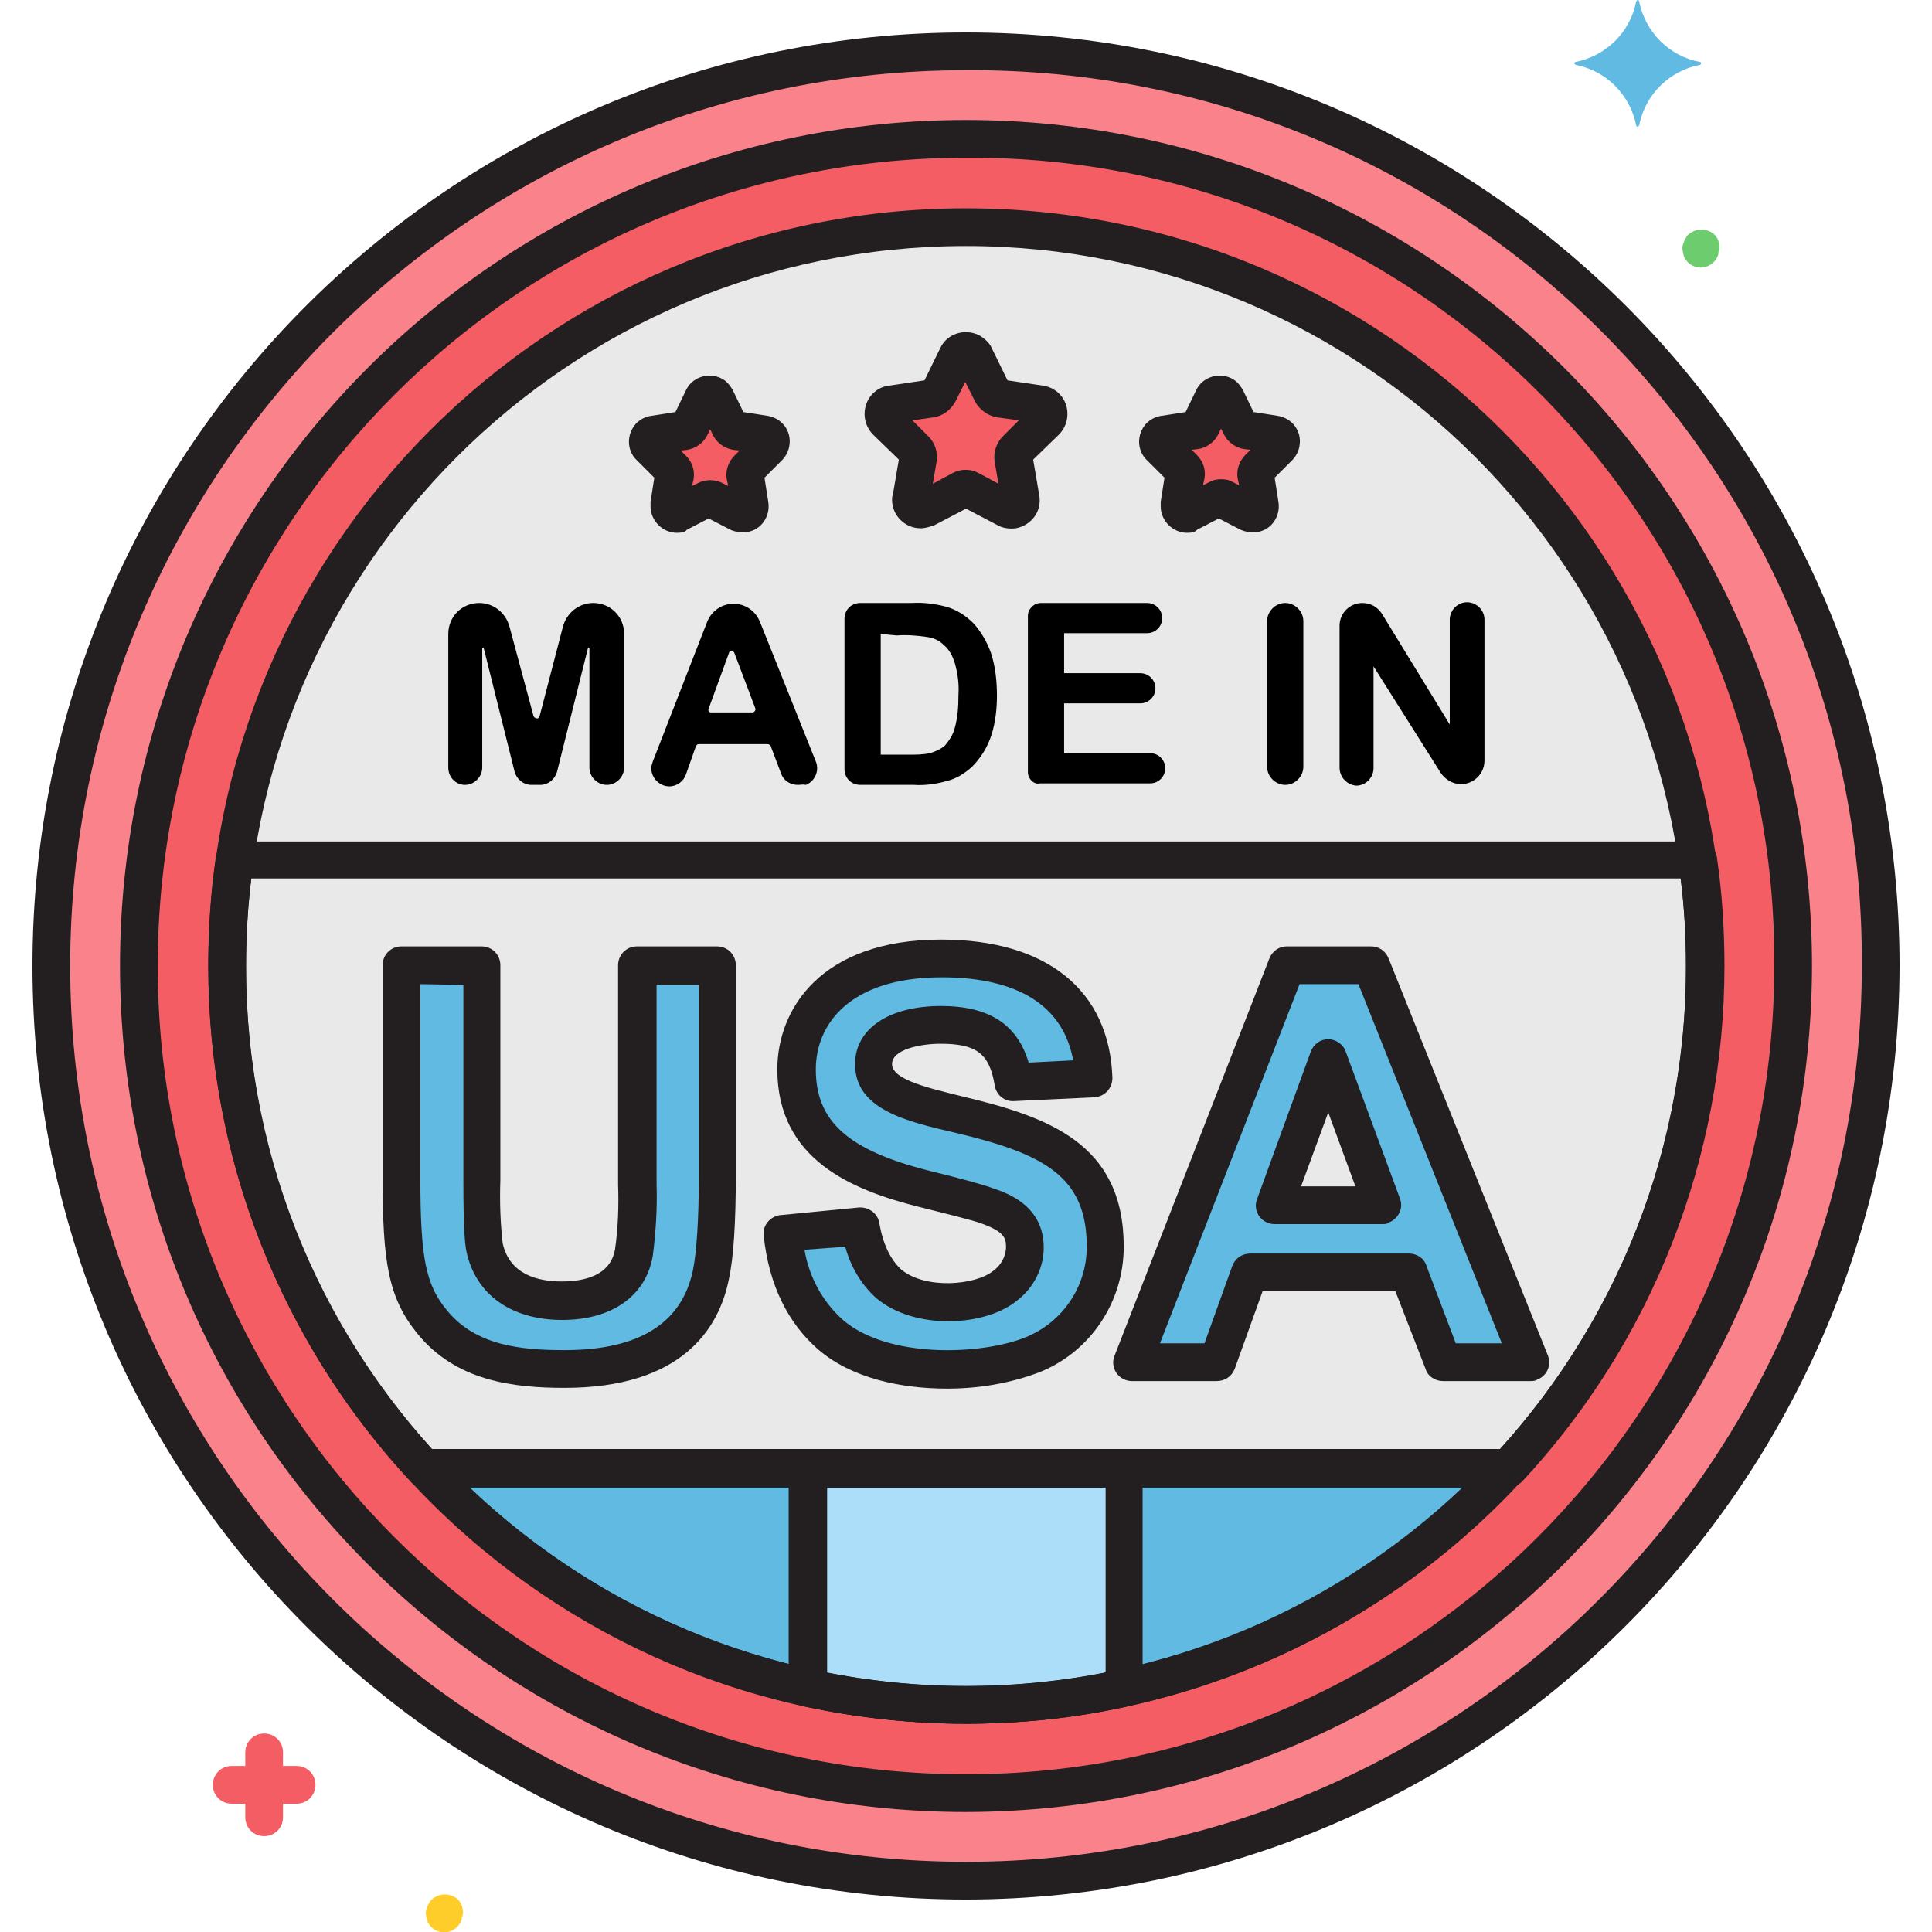
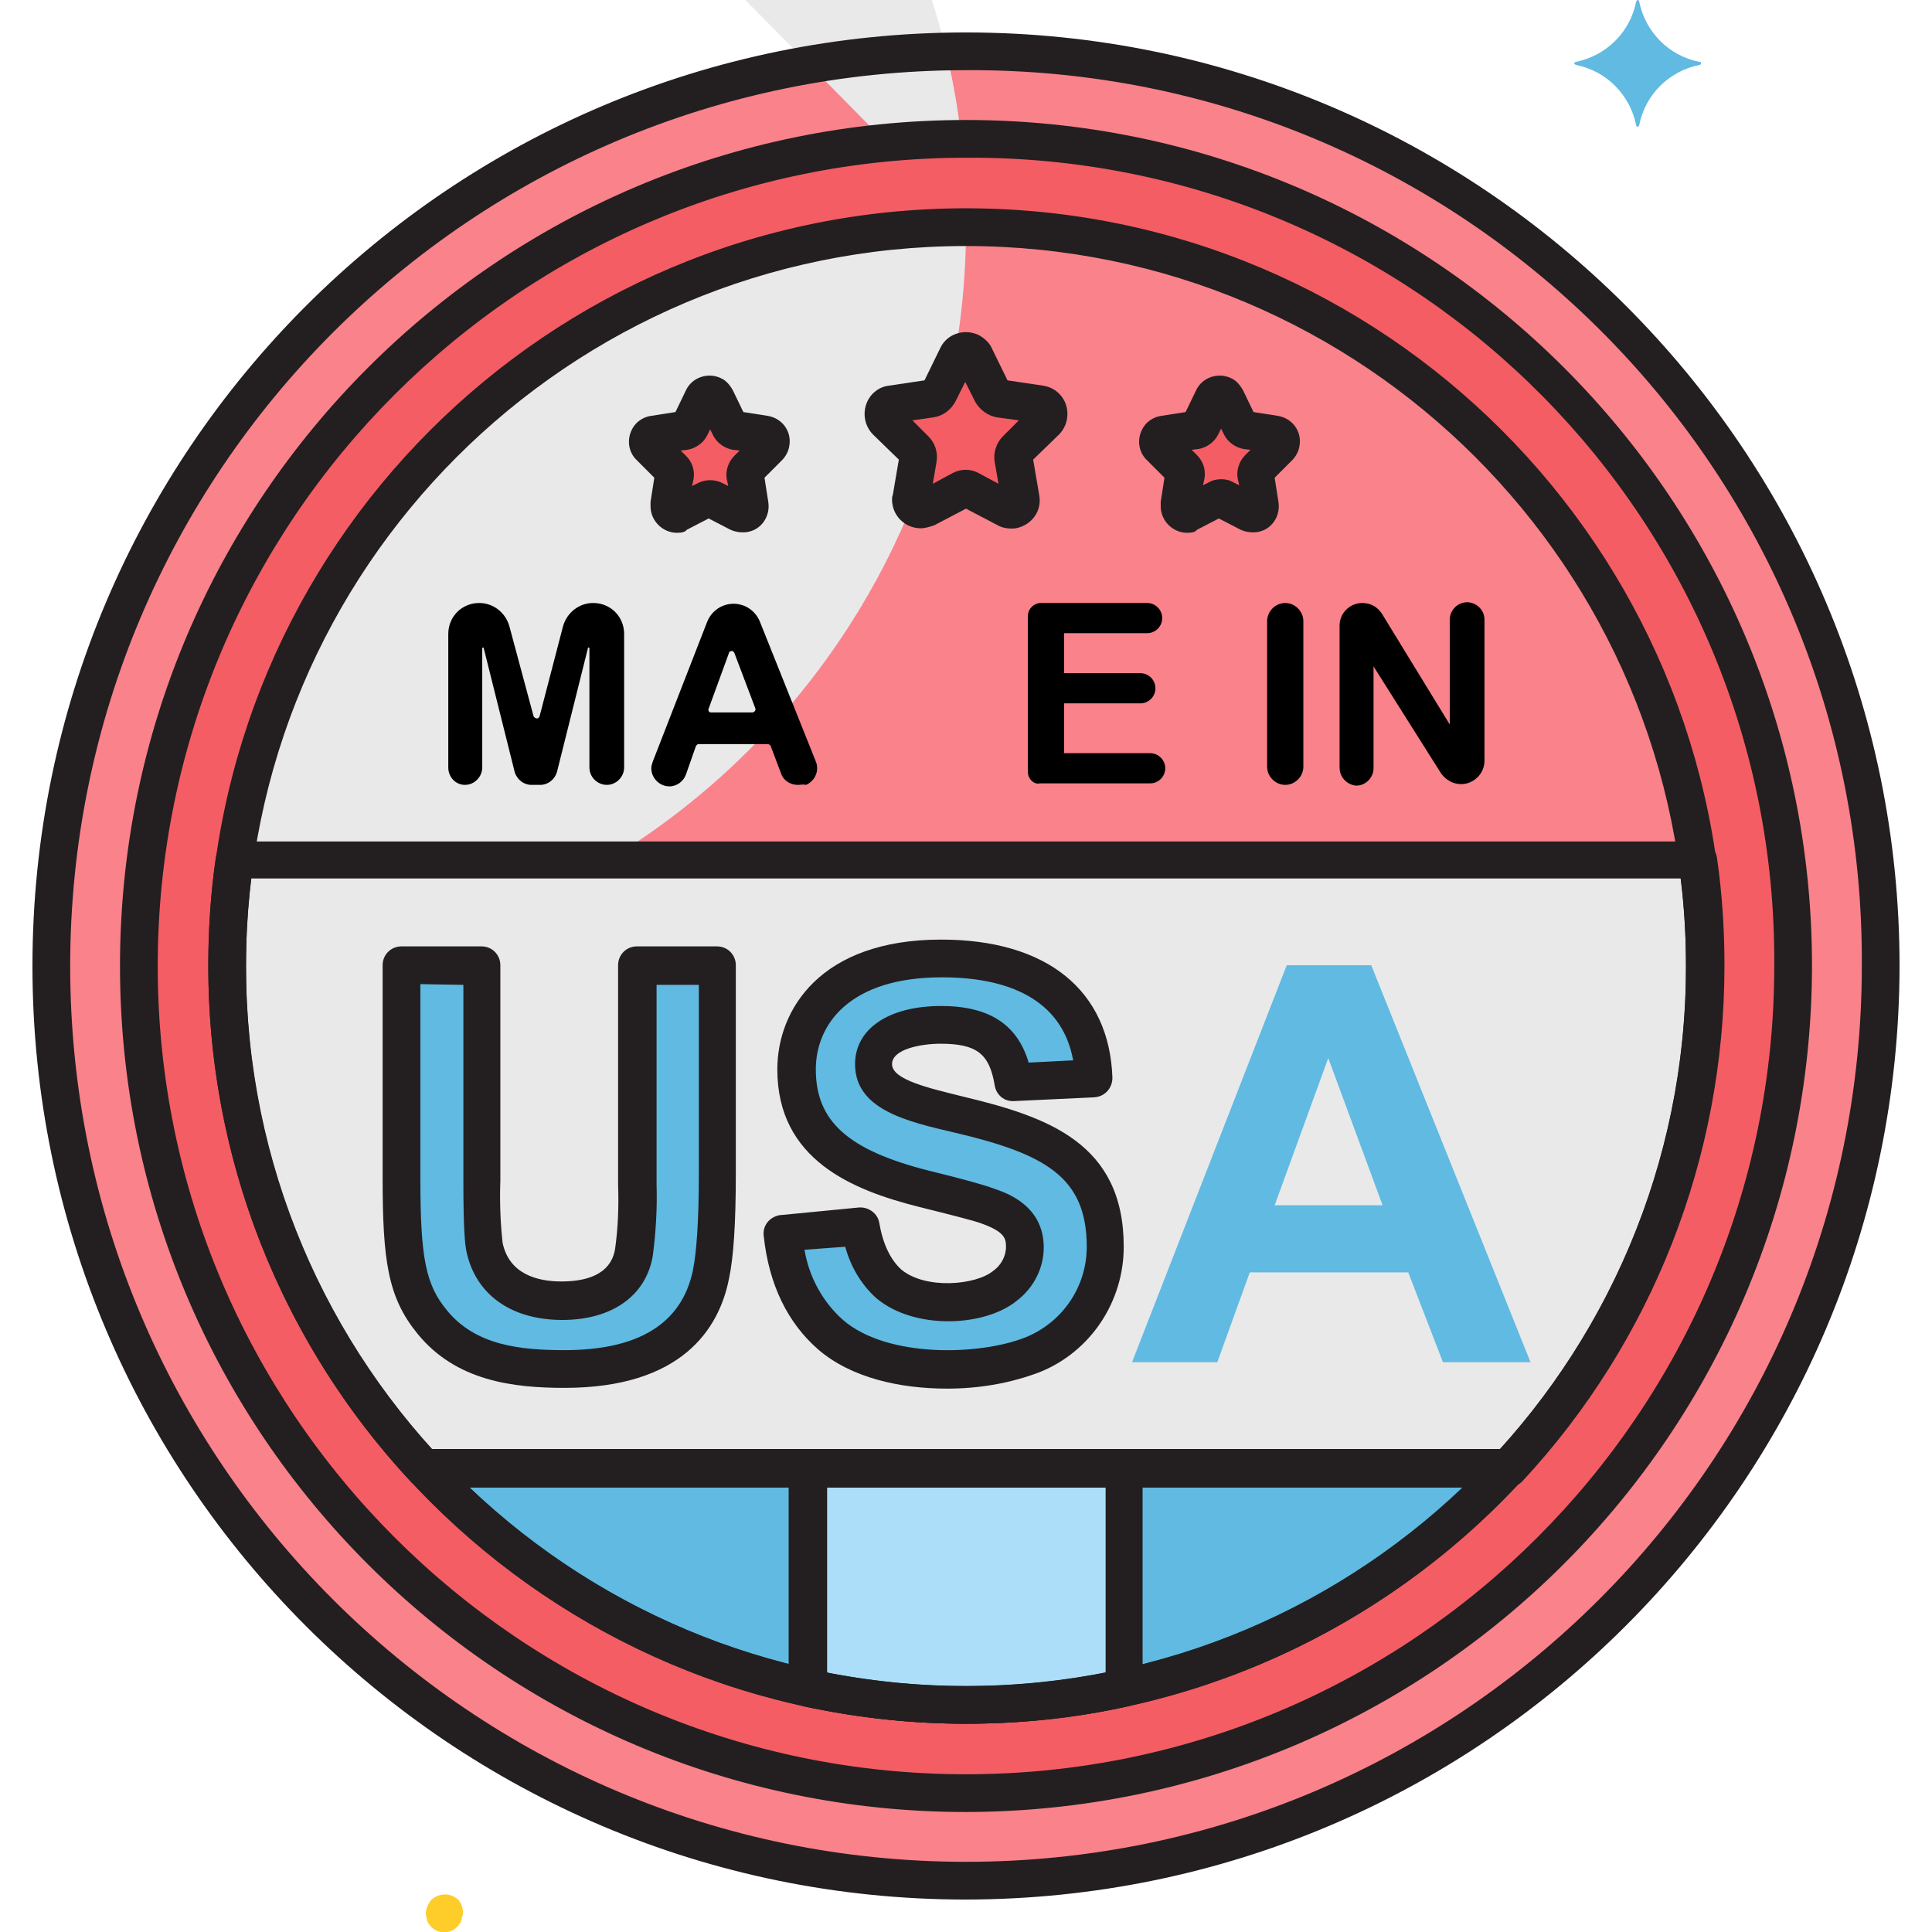
<svg xmlns="http://www.w3.org/2000/svg" version="1.1" id="Layer_1" x="0px" y="0px" viewBox="0 0 256 256" style="enable-background:new 0 0 256 256;" xml:space="preserve" width="72" height="72">
  <style type="text/css">
	.st0{fill:#F9828B;}
	.st1{fill:#E9E9EA;}
	.st2{fill:#F45D64;}
	.st3{fill:#60BAE2;}
	.st4{fill:#ACDEF9;}
	.st5{fill:#231F20;}
	.st6{fill:#6DCC6D;}
	.st7{fill:#FFCD29;}
</style>
  <g id="Layer_11">
    <path class="st0" d="M128,6.8C61.1,6.8,6.8,61.1,6.8,128S61.1,249.2,128,249.2S249.2,194.9,249.2,128   C249.6,61.5,196.1,7.3,129.6,6.8C129.1,6.8,128.5,6.8,128,6.8z" />
-     <path class="st1" d="M128,30.1c-54.1,0-97.9,43.9-97.9,97.9c0,54.1,43.9,97.9,97.9,97.9c54.1,0,97.9-43.9,97.9-97.9   c0.4-53.7-42.9-97.6-96.7-97.9C128.9,30.1,128.4,30.1,128,30.1z" />
+     <path class="st1" d="M128,30.1c-54.1,0-97.9,43.9-97.9,97.9c54.1,0,97.9-43.9,97.9-97.9   c0.4-53.7-42.9-97.6-96.7-97.9C128.9,30.1,128.4,30.1,128,30.1z" />
    <path class="st2" d="M128,18.4C67.5,18.4,18.4,67.5,18.4,128S67.5,237.6,128,237.6S237.6,188.5,237.6,128   c0.4-60.1-48-109.2-108.2-109.6C129,18.4,128.5,18.4,128,18.4z M128,225.9c-54.1,0-97.9-43.9-97.9-97.9c0-54.1,43.9-97.9,97.9-97.9   c54.1,0,97.9,43.9,97.9,97.9C225.9,182.1,182.1,225.9,128,225.9C128,225.9,128,225.9,128,225.9L128,225.9z" />
    <path class="st2" d="M138.6,55.8c0.5-0.5,0.5-1.3,0-1.8c-0.2-0.2-0.5-0.3-0.7-0.4l-5.3-0.8c-0.4-0.1-0.8-0.3-1-0.7l-2.4-4.8   c-0.3-0.6-1.1-0.9-1.7-0.6c-0.3,0.1-0.5,0.3-0.6,0.6l-2.4,4.8c-0.2,0.4-0.6,0.6-1,0.7l-5.3,0.8c-0.7,0.1-1.2,0.8-1.1,1.5   c0,0.3,0.2,0.5,0.4,0.7l3.9,3.8c0.3,0.3,0.4,0.7,0.4,1.1l-0.9,5.3c-0.1,0.7,0.4,1.4,1.1,1.5c0.3,0,0.6,0,0.8-0.1l4.8-2.5   c0.4-0.2,0.8-0.2,1.2,0l4.8,2.5c0.6,0.3,1.4,0.1,1.7-0.5c0.1-0.3,0.2-0.5,0.1-0.8l-0.9-5.3c-0.1-0.4,0.1-0.8,0.4-1.1L138.6,55.8z" />
    <path class="st2" d="M169.7,59.3c0.4-0.4,0.4-1,0-1.4c-0.1-0.2-0.3-0.3-0.6-0.3l-4-0.6c-0.3,0-0.6-0.2-0.7-0.5l-1.8-3.6   c-0.2-0.5-0.8-0.7-1.3-0.4c-0.2,0.1-0.3,0.2-0.4,0.4l-1.8,3.6c-0.1,0.3-0.4,0.5-0.7,0.5l-4,0.6c-0.5,0.1-0.9,0.6-0.8,1.1   c0,0.2,0.1,0.4,0.3,0.6l2.9,2.8c0.2,0.2,0.3,0.5,0.3,0.9l-0.7,4c-0.1,0.5,0.3,1,0.8,1.1c0.2,0,0.4,0,0.6-0.1l3.6-1.9   c0.3-0.1,0.6-0.1,0.9,0l3.6,1.9c0.5,0.2,1.1,0.1,1.3-0.4c0.1-0.2,0.1-0.4,0.1-0.6l-0.7-4c-0.1-0.3,0.1-0.6,0.3-0.9L169.7,59.3z" />
    <path class="st2" d="M102.1,59.3c0.4-0.4,0.4-1,0-1.4c-0.1-0.2-0.3-0.3-0.6-0.3l-4-0.6c-0.3,0-0.6-0.2-0.7-0.5l-1.8-3.6   c-0.2-0.5-0.8-0.7-1.3-0.4c-0.2,0.1-0.3,0.2-0.4,0.4l-1.8,3.6c-0.1,0.3-0.4,0.5-0.7,0.5l-4,0.6c-0.5,0.1-0.9,0.6-0.8,1.1   c0,0.2,0.1,0.4,0.3,0.6l2.9,2.8c0.2,0.2,0.3,0.5,0.3,0.9l-0.7,4c-0.1,0.5,0.3,1,0.8,1.1c0.2,0,0.4,0,0.6-0.1l3.6-1.9   c0.3-0.1,0.6-0.1,0.9,0l3.6,1.9c0.5,0.2,1.1,0.1,1.3-0.4c0.1-0.2,0.1-0.4,0.1-0.6l-0.7-4c-0.1-0.3,0.1-0.6,0.3-0.9L102.1,59.3z" />
    <path class="st1" d="M30.1,128c0,24.7,9.3,48.5,26.1,66.6h143.6c16.8-18.1,26.2-41.9,26.1-66.6c0-4.7-0.3-9.4-1-14.1H31.1   C30.4,118.6,30.1,123.3,30.1,128z" />
    <path class="st3" d="M128,225.9c27.3,0,53.3-11.3,71.8-31.4H56.2C74.7,214.6,100.7,226,128,225.9z" />
    <path class="st4" d="M148.9,223.7v-29.1h-41.9v29.1C120.9,226.7,135.1,226.7,148.9,223.7z" />
    <path class="st3" d="M53.2,127.9h10.6v28.5c-0.1,2.9,0,5.9,0.4,8.8c0.9,4.1,4.1,7.1,10.3,7.1c6.1,0,9-2.9,9.6-6.4   c0.4-3,0.5-5.9,0.5-8.9v-29.1h10.6v27.6c0,6.3-0.3,10.8-0.9,13.4c-2,9.2-9.9,12.5-19.5,12.5c-6.8,0-13.3-1-17.6-6.3   c-3.4-4.2-4-8.5-4-19.2L53.2,127.9z" />
    <path class="st3" d="M103.7,163.4l10.3-1c0.6,3.5,1.9,6,3.8,7.6c4.1,3.5,12.2,3,15.4,0.3c1.6-1.2,2.6-3.1,2.6-5.1   c0-3-2.1-4.4-4.9-5.5c-1.2-0.4-4.1-1.2-8.5-2.3c-9.3-2.3-16.8-6.2-16.8-15.8c0-7.6,5.8-14.7,19.2-14.7c13.7,0,19.8,6.7,20.2,15.9   l-10.6,0.5c-0.9-5.6-3.9-7.6-9.6-7.6c-3.9,0-8.9,1.2-8.9,5.2c0,4,5.5,5.3,11.3,6.7c11.1,2.6,19.4,5.8,19.4,17.5   c0,6.3-3.8,12-9.6,14.3c-6.8,2.9-20.1,3.1-26.8-2.7C106.5,173.8,104.4,169.3,103.7,163.4z" />
    <path class="st3" d="M202.8,180.5h-11.6l-4.6-11.9h-21l-4.3,11.9H150l20.5-52.6h11.2L202.8,180.5z M183.2,159.7l-7.2-19.5   l-7.1,19.5L183.2,159.7z" />
    <path d="M59.4,101.7V84c0-2.3,1.8-4.1,4.1-4.1c0,0,0,0,0,0l0,0c1.9,0,3.5,1.3,4,3.1l3.2,11.9c0.1,0.2,0.3,0.3,0.5,0.3   c0.1,0,0.2-0.1,0.3-0.3l3.1-11.9c0.5-1.8,2.1-3.1,4-3.1h0c2.3,0,4.1,1.8,4.1,4.1l0,0v17.7c0,1.2-1,2.3-2.3,2.3c0,0,0,0,0,0l0,0   c-1.2,0-2.3-1-2.3-2.3l0,0V85.9c0-0.1-0.1-0.1-0.1-0.1c-0.1,0-0.1,0-0.1,0.1l-4.1,16.4c-0.3,1-1.2,1.7-2.2,1.7h-1.2   c-1,0-1.9-0.7-2.2-1.7l-4.1-16.4c0-0.1-0.1-0.1-0.1-0.1c-0.1,0-0.1,0.1-0.1,0.1v15.8c0,1.2-1,2.3-2.3,2.3c0,0,0,0,0,0l0,0   C60.4,104,59.4,103,59.4,101.7C59.4,101.7,59.4,101.7,59.4,101.7z" />
    <path d="M105.8,104h-0.1c-1,0-1.9-0.6-2.2-1.5l-1.4-3.7c-0.1-0.1-0.2-0.2-0.4-0.2h-9.1c-0.2,0-0.3,0.1-0.4,0.3l-1.3,3.7   c-0.3,0.9-1.2,1.6-2.2,1.6l0,0c-1.3,0-2.4-1.1-2.4-2.4c0-0.3,0.1-0.6,0.2-0.9l7.2-18.5c0.6-1.5,2-2.4,3.5-2.4l0,0   c1.5,0,2.9,0.9,3.5,2.4l7.4,18.5c0.5,1.2-0.1,2.6-1.3,3.1C106.4,103.9,106.1,104,105.8,104z M100.1,93.9l-2.8-7.4   c-0.1-0.2-0.3-0.3-0.5-0.2c-0.1,0-0.2,0.1-0.2,0.2l-2.7,7.4c-0.1,0.2,0,0.4,0.2,0.5c0,0,0.1,0,0.1,0h5.5c0.2,0,0.4-0.2,0.4-0.4   C100.2,94,100.1,94,100.1,93.9L100.1,93.9z" />
-     <path d="M111.9,82c0-1.2,0.9-2.1,2.1-2.1h6.8c1.5-0.1,3.1,0.1,4.6,0.5c1.4,0.4,2.6,1.2,3.6,2.2c1,1.1,1.8,2.5,2.3,3.9   c0.6,1.8,0.8,3.8,0.8,5.7c0,1.7-0.2,3.5-0.7,5.1c-0.5,1.6-1.4,3.1-2.6,4.3c-1,0.9-2.1,1.6-3.4,1.9c-1.4,0.4-2.9,0.6-4.3,0.5H114   c-1.2,0-2.1-0.9-2.1-2.1L111.9,82z M116.7,84v16h3.6c1,0,2,0,2.9-0.2c0.7-0.2,1.4-0.5,2-1c0.6-0.7,1.1-1.5,1.3-2.3   c0.4-1.4,0.5-2.9,0.5-4.4c0.1-1.5-0.1-2.9-0.5-4.3c-0.3-0.9-0.7-1.7-1.4-2.3c-0.6-0.6-1.4-1-2.3-1.1c-1.3-0.2-2.7-0.3-4-0.2   L116.7,84z" />
    <path d="M136.2,102.3V81.6c0-0.9,0.8-1.7,1.7-1.7h14.1c1.1,0,2,0.9,2,2v0c0,1.1-0.9,2-2,2h-11v5.3h10.1c1.1,0,2,0.9,2,2l0,0   c0,1.1-0.9,2-2,2h-10.1v6.6h11.4c1.1,0,2,0.9,2,2l0,0c0,1.1-0.9,2-2,2c0,0,0,0,0,0h-14.6C137,104,136.2,103.2,136.2,102.3   C136.2,102.3,136.2,102.3,136.2,102.3z" />
    <path d="M167.9,101.6V82.3c0-1.3,1.1-2.4,2.4-2.4l0,0l0,0c1.3,0,2.4,1.1,2.4,2.4l0,0v19.3c0,1.3-1.1,2.4-2.4,2.4c0,0,0,0,0,0l0,0   C169,104,167.9,102.9,167.9,101.6C167.9,101.6,167.9,101.6,167.9,101.6z" />
    <path d="M177.5,101.7V82.9c0-1.7,1.4-3,3-3l0,0c1.1,0,2,0.5,2.6,1.4l9,14.7V82.1c0-1.2,1-2.3,2.3-2.3l0,0l0,0c1.2,0,2.3,1,2.3,2.3   l0,0v18.7c0,1.7-1.4,3.1-3.1,3.1c0,0,0,0,0,0l0,0c-1.1,0-2.1-0.6-2.7-1.5L182,88.3v13.5c0,1.2-1,2.3-2.3,2.3l0,0   C178.5,104,177.5,103,177.5,101.7C177.5,101.7,177.5,101.7,177.5,101.7z" />
    <path class="st5" d="M74.8,183.9c-6.8,0-14.4-0.9-19.5-7.2c-3.9-4.8-4.6-9.6-4.6-20.7v-28.1c0-1.4,1.1-2.5,2.5-2.5h10.6   c1.4,0,2.5,1.1,2.5,2.5v28.5c-0.1,2.8,0,5.6,0.3,8.3c0.9,4.2,4.7,5.1,7.8,5.1c2.9,0,6.5-0.7,7.1-4.3c0.4-2.8,0.5-5.7,0.4-8.5v-29.1   c0-1.4,1.1-2.5,2.5-2.5h10.6c1.4,0,2.5,1.1,2.5,2.5v27.6c0,6.6-0.3,11.1-0.9,13.9C95.3,176.1,90.3,183.9,74.8,183.9z M55.7,130.4   V156c0,10.7,0.7,14.2,3.5,17.6c3.8,4.7,9.8,5.3,15.6,5.3c9.8,0,15.5-3.5,17-10.5c0.5-2.4,0.8-6.7,0.8-12.8v-25.1H87V157   c0.1,3.1-0.1,6.3-0.5,9.4c-0.9,5.3-5.4,8.5-12,8.5c-6.8,0-11.5-3.4-12.7-9.1c-0.2-1-0.4-3-0.4-9.3v-26L55.7,130.4z" />
    <path class="st5" d="M125.5,184c-6.2,0-12.7-1.4-17.1-5.2c-4-3.5-6.5-8.5-7.2-15c-0.2-1.4,0.8-2.6,2.2-2.8c0,0,0,0,0.1,0l10.3-1   c1.3-0.1,2.5,0.8,2.7,2c0.5,2.9,1.5,4.9,2.9,6.2c3.2,2.7,9.9,2.1,12.2,0.2c1-0.7,1.7-1.9,1.7-3.2c0-1.1-0.2-2-3.3-3.1   c-1.1-0.4-3.9-1.1-8.3-2.2c-8.7-2.2-18.7-6.2-18.7-18.2c0-7.9,5.7-17.2,21.7-17.2c14,0,22.3,6.7,22.7,18.3c0,1.4-1,2.5-2.4,2.6   l-10.6,0.5c-1.3,0.1-2.4-0.8-2.6-2.1c-0.7-4.2-2.4-5.5-7.2-5.5c-2.5,0-6.4,0.7-6.4,2.7c0,2.1,5,3.2,9.4,4.3   c11.3,2.7,21.3,6.2,21.3,19.9c0,7.3-4.4,13.9-11.1,16.6C133.9,183.3,129.7,184,125.5,184z M106.6,165.6c0.6,3.6,2.4,6.9,5.1,9.3   c5.9,5.1,18.2,4.7,24.2,2.3c4.9-2,8.1-6.7,8.1-12c0-9.3-5.6-12.3-17.4-15.1c-6.5-1.5-13.3-3.1-13.3-9.1c0-4.7,4.5-7.7,11.4-7.7   c6.3,0,10.1,2.4,11.6,7.5l5.9-0.3c-1.3-7.2-7.3-11-17.4-11c-12.3,0-16.7,6.3-16.7,12.2c0,6.9,4.3,10.7,14.9,13.4   c4.5,1.1,7.4,1.9,8.7,2.4c1.8,0.6,6.6,2.3,6.6,7.8c0,2.7-1.3,5.3-3.5,7c-4.2,3.5-13.6,4-18.7-0.3c-2-1.8-3.4-4.2-4.1-6.8   L106.6,165.6z" />
-     <path class="st5" d="M202.8,183h-11.6c-1,0-2-0.6-2.3-1.6l-4-10.3h-17.6l-3.7,10.3c-0.4,1-1.3,1.6-2.4,1.6H150   c-1.4,0-2.5-1.1-2.5-2.5c0-0.3,0.1-0.6,0.2-0.9l20.5-52.6c0.4-1,1.3-1.6,2.3-1.6h11.2c1,0,1.9,0.6,2.3,1.6l21.1,52.6   c0.5,1.3-0.1,2.7-1.4,3.2C203.4,183,203.1,183,202.8,183L202.8,183z M192.9,178h6.1L180,130.4h-7.8L153.7,178h5.9l3.7-10.3   c0.4-1,1.3-1.6,2.4-1.6h21c1,0,2,0.6,2.3,1.6L192.9,178z M183.2,162.2h-14.3c-1.4,0-2.5-1.1-2.5-2.5c0-0.3,0.1-0.6,0.2-0.9   l7.1-19.5c0.4-1,1.3-1.6,2.3-1.6h0c1,0,2,0.7,2.3,1.6l7.2,19.5c0.5,1.3-0.2,2.7-1.5,3.2C183.8,162.2,183.5,162.2,183.2,162.2   L183.2,162.2z M172.4,157.2h7.2l-3.6-9.8L172.4,157.2z" />
    <path class="st5" d="M128,251.7C59.7,251.7,4.3,196.3,4.3,128S59.7,4.3,128,4.3S251.7,59.7,251.7,128   C251.6,196.3,196.3,251.6,128,251.7z M128,9.3C62.5,9.3,9.3,62.5,9.3,128S62.5,246.7,128,246.7S246.7,193.5,246.7,128   c0.4-65.1-52-118.2-117.1-118.7C129,9.3,128.5,9.3,128,9.3z" />
    <path class="st5" d="M128,240.1c-61.9,0-112.1-50.2-112.1-112.1C15.9,66.1,66.1,15.9,128,15.9c61.9,0,112.1,50.2,112.1,112.1   C240,189.9,189.9,240,128,240.1z M128,20.9c-59.1,0-107.1,48-107.1,107.1s48,107.1,107.1,107.1s107.1-48,107.1-107.1v0   c0.4-58.8-46.9-106.7-105.7-107.1C128.9,20.9,128.5,20.9,128,20.9z M128,228.4c-55.5,0-100.4-45-100.4-100.4S72.5,27.6,128,27.6   s100.4,45,100.4,100.4C228.4,183.4,183.4,228.4,128,228.4z M128,32.6c-52.7,0-95.4,42.7-95.4,95.4s42.7,95.4,95.4,95.4   s95.4-42.7,95.4-95.4c0,0,0,0,0,0C223.4,75.3,180.7,32.6,128,32.6z" />
    <path class="st5" d="M122,70c-2.1,0-3.8-1.7-3.8-3.8c0-0.2,0-0.4,0.1-0.6l0.8-4.7l-3.4-3.3c-1.5-1.5-1.5-3.9-0.1-5.4   c0.6-0.6,1.3-1,2.2-1.1l4.7-0.7l2.1-4.3c0.9-1.9,3.2-2.6,5.1-1.7c0.7,0.4,1.4,1,1.7,1.7l2.1,4.3l4.7,0.7c2.1,0.3,3.5,2.2,3.2,4.3   c-0.1,0.8-0.5,1.6-1.1,2.2l-3.4,3.3l0.8,4.7c0.4,2.1-1,4-3.1,4.4c-0.8,0.1-1.7,0-2.4-0.4l-4.2-2.2l-4.2,2.2   C123.2,69.8,122.6,70,122,70z M132.8,66.4L132.8,66.4z M120.9,55.7l2.1,2.1c0.9,0.9,1.3,2.1,1.1,3.4l-0.5,2.9l2.6-1.4   c1.1-0.6,2.4-0.6,3.5,0l2.6,1.4l-0.5-2.9c-0.2-1.2,0.2-2.5,1.1-3.4l2.1-2.1l-2.9-0.4c-1.2-0.2-2.3-1-2.9-2.1l-1.3-2.6l-1.3,2.6   c-0.6,1.1-1.6,1.9-2.9,2.1L120.9,55.7z M119.2,60.2L119.2,60.2z" />
    <path class="st5" d="M157.3,70.6c-1.9,0-3.5-1.6-3.5-3.5c0-0.2,0-0.4,0-0.6l0.5-3.2l-2.3-2.3c-1.4-1.3-1.4-3.5-0.1-4.9   c0.5-0.5,1.2-0.9,2-1l3.2-0.5l1.4-2.9c0.8-1.7,2.9-2.4,4.6-1.6c0.7,0.3,1.2,0.9,1.6,1.6l1.4,2.9l3.2,0.5c1.9,0.3,3.2,2,2.9,3.9   c-0.1,0.8-0.5,1.5-1,2l-2.3,2.3l0.5,3.2c0.3,1.9-0.9,3.7-2.8,4c-0.8,0.1-1.5,0-2.2-0.3l-2.9-1.5l-2.9,1.5   C158.4,70.5,157.9,70.6,157.3,70.6z M164.8,67.4L164.8,67.4z M161.8,63.5c0.6,0,1.1,0.1,1.6,0.4l0.8,0.4l-0.2-0.9   c-0.2-1.1,0.2-2.3,1-3.1l0.7-0.7l-0.9-0.1c-1.1-0.2-2.1-0.9-2.6-1.9l-0.4-0.8l-0.4,0.8c-0.5,1-1.5,1.7-2.6,1.9l-0.9,0.1l0.7,0.7   c0.8,0.8,1.2,1.9,1,3.1l-0.2,0.9l0.8-0.4C160.7,63.6,161.3,63.5,161.8,63.5L161.8,63.5z M168,57.5L168,57.5L168,57.5z" />
    <path class="st5" d="M89.7,70.6c-1.9,0-3.5-1.6-3.5-3.5c0-0.2,0-0.4,0-0.6l0.5-3.2l-2.3-2.3c-1.4-1.3-1.4-3.5-0.1-4.9   c0.5-0.5,1.2-0.9,2-1l3.2-0.5l1.4-2.9c0.8-1.7,2.9-2.4,4.6-1.6c0.7,0.3,1.2,0.9,1.6,1.6l1.4,2.9l3.2,0.5c1.9,0.3,3.2,2,2.9,3.9   c-0.1,0.8-0.5,1.5-1,2l0,0l-2.3,2.3l0.5,3.2c0.3,1.9-0.9,3.7-2.8,4c-0.8,0.1-1.5,0-2.2-0.3l-2.9-1.5l-2.9,1.5   C90.8,70.5,90.3,70.6,89.7,70.6z M90.2,59.7l0.7,0.7c0.8,0.8,1.2,1.9,1,3.1l-0.2,0.9l0.8-0.4c1-0.5,2.2-0.5,3.2,0l0.8,0.4l-0.2-0.9   c-0.2-1.1,0.2-2.3,1-3.1l0.7-0.7l-0.9-0.1c-1.1-0.2-2.1-0.9-2.6-1.9l-0.4-0.8l-0.4,0.8c-0.5,1-1.5,1.7-2.6,1.9L90.2,59.7z    M102.1,59.3L102.1,59.3z M100.4,57.5L100.4,57.5z" />
    <path class="st5" d="M199.8,197.1H56.2c-0.7,0-1.4-0.3-1.8-0.8c-17.3-18.6-26.8-43-26.8-68.3c0-4.8,0.3-9.7,1-14.4   c0.2-1.2,1.2-2.1,2.5-2.1h193.9c1.2,0,2.3,0.9,2.5,2.1c0.7,4.8,1,9.6,1,14.4c0,25.3-9.5,49.7-26.8,68.3   C201.2,196.8,200.5,197.1,199.8,197.1z M57.3,192.1h141.4c15.9-17.5,24.8-40.4,24.7-64.1c0-3.9-0.2-7.7-0.7-11.6H33.3   c-0.5,3.8-0.7,7.7-0.7,11.6C32.5,151.7,41.3,174.6,57.3,192.1L57.3,192.1z" />
    <path class="st5" d="M128,228.4c-27.9,0-54.6-11.7-73.6-32.2c-0.9-1-0.9-2.6,0.1-3.5c0.5-0.4,1.1-0.7,1.7-0.7h143.6   c1.4,0,2.5,1.1,2.5,2.5c0,0.6-0.2,1.2-0.7,1.7C182.6,216.8,155.9,228.4,128,228.4z M62.2,197.1c36.9,35.1,94.8,35.1,131.7,0H62.2z" />
-     <path class="st2" d="M39.3,234h-1.8v-1.8c0-1.4-1.1-2.5-2.5-2.5s-2.5,1.1-2.5,2.5v1.8h-1.8c-1.4,0-2.5,1.1-2.5,2.5s1.1,2.5,2.5,2.5   h1.8v1.8c0,1.4,1.1,2.5,2.5,2.5s2.5-1.1,2.5-2.5V239h1.8c1.4,0,2.5-1.1,2.5-2.5S40.7,234,39.3,234L39.3,234z" />
-     <path class="st6" d="M227.8,32.4c0-0.2-0.1-0.3-0.1-0.5c-0.1-0.1-0.1-0.3-0.2-0.4c-0.1-0.1-0.2-0.3-0.3-0.4c-1-0.9-2.5-0.9-3.5,0   c-0.1,0.1-0.2,0.2-0.3,0.4c-0.2,0.3-0.3,0.6-0.4,0.9c-0.1,0.3-0.1,0.7,0,1c0,0.2,0.1,0.3,0.1,0.5c0.1,0.2,0.1,0.3,0.2,0.4   c0.1,0.1,0.2,0.3,0.3,0.4c1,1,2.5,1,3.5,0c0,0,0,0,0,0c0.1-0.1,0.2-0.2,0.3-0.4c0.1-0.1,0.2-0.3,0.2-0.4c0.1-0.1,0.1-0.3,0.1-0.5   C227.9,33,227.9,32.7,227.8,32.4z" />
    <path class="st7" d="M61.3,253c0-0.2-0.1-0.3-0.1-0.5c-0.1-0.1-0.1-0.3-0.2-0.4c-0.1-0.1-0.2-0.3-0.3-0.4c-1-0.9-2.5-0.9-3.5,0   c-0.1,0.1-0.2,0.2-0.3,0.4c-0.2,0.3-0.3,0.6-0.4,0.9c-0.1,0.3-0.1,0.7,0,1c0,0.2,0.1,0.3,0.1,0.5c0.1,0.2,0.1,0.3,0.2,0.4   c0.1,0.1,0.2,0.3,0.3,0.4c1,1,2.5,1,3.5,0c0,0,0,0,0,0c0.1-0.1,0.2-0.2,0.3-0.4c0.1-0.1,0.2-0.3,0.2-0.4c0.1-0.1,0.1-0.3,0.1-0.5   C61.4,253.7,61.4,253.3,61.3,253z" />
    <path class="st3" d="M225.2,8.2c-4.1-0.8-7.2-4-8-8c0-0.1-0.1-0.2-0.2-0.2c-0.1,0-0.1,0.1-0.2,0.2c-0.8,4.1-4,7.2-8,8   c-0.1,0-0.2,0.1-0.2,0.2c0,0.1,0.1,0.1,0.2,0.2c4.1,0.8,7.2,4,8,8c0,0.1,0.1,0.2,0.2,0.2c0.1,0,0.1-0.1,0.2-0.2c0.8-4.1,4-7.2,8-8   c0.1,0,0.2-0.1,0.2-0.2C225.4,8.2,225.3,8.2,225.2,8.2z" />
    <path class="st5" d="M128,228.4c-7.2,0-14.4-0.8-21.5-2.3c-1.1-0.3-2-1.3-2-2.4v-29.1c0-1.4,1.1-2.5,2.5-2.5h41.9   c1.4,0,2.5,1.1,2.5,2.5v29.1c0,1.2-0.8,2.2-2,2.4C142.4,227.7,135.2,228.4,128,228.4z M148.9,223.7L148.9,223.7z M109.6,221.7   c12.2,2.4,24.7,2.4,36.9,0v-24.6h-36.9V221.7z" />
  </g>
</svg>